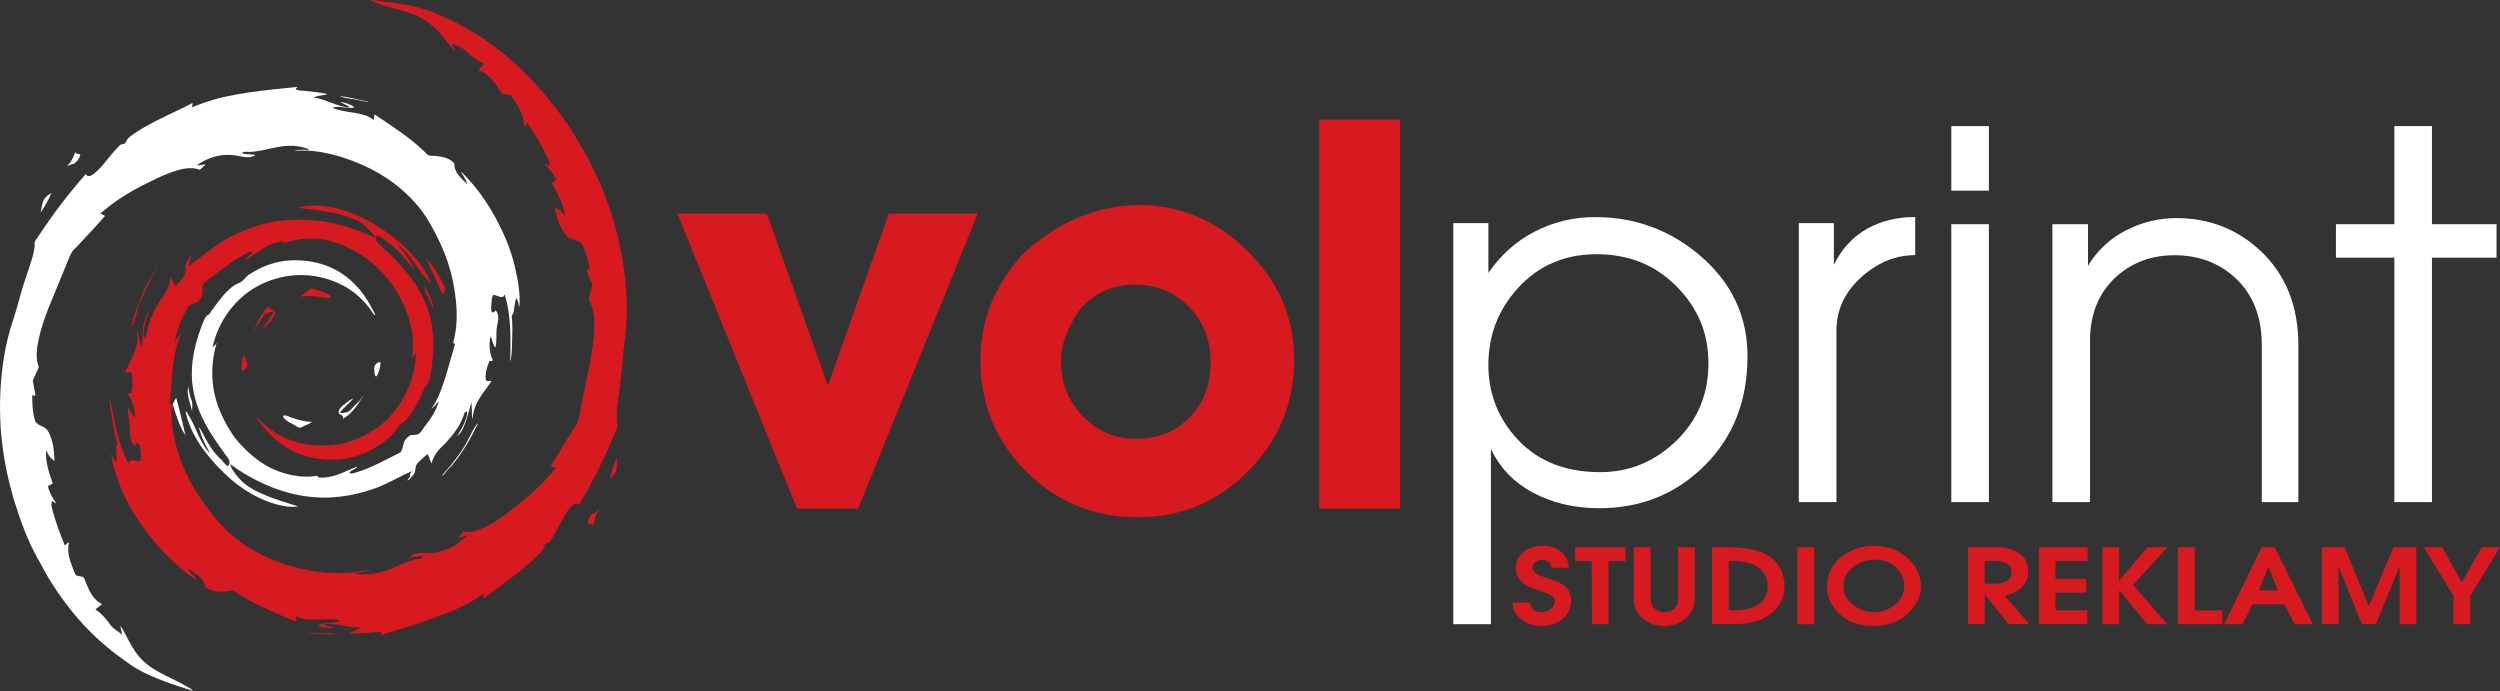
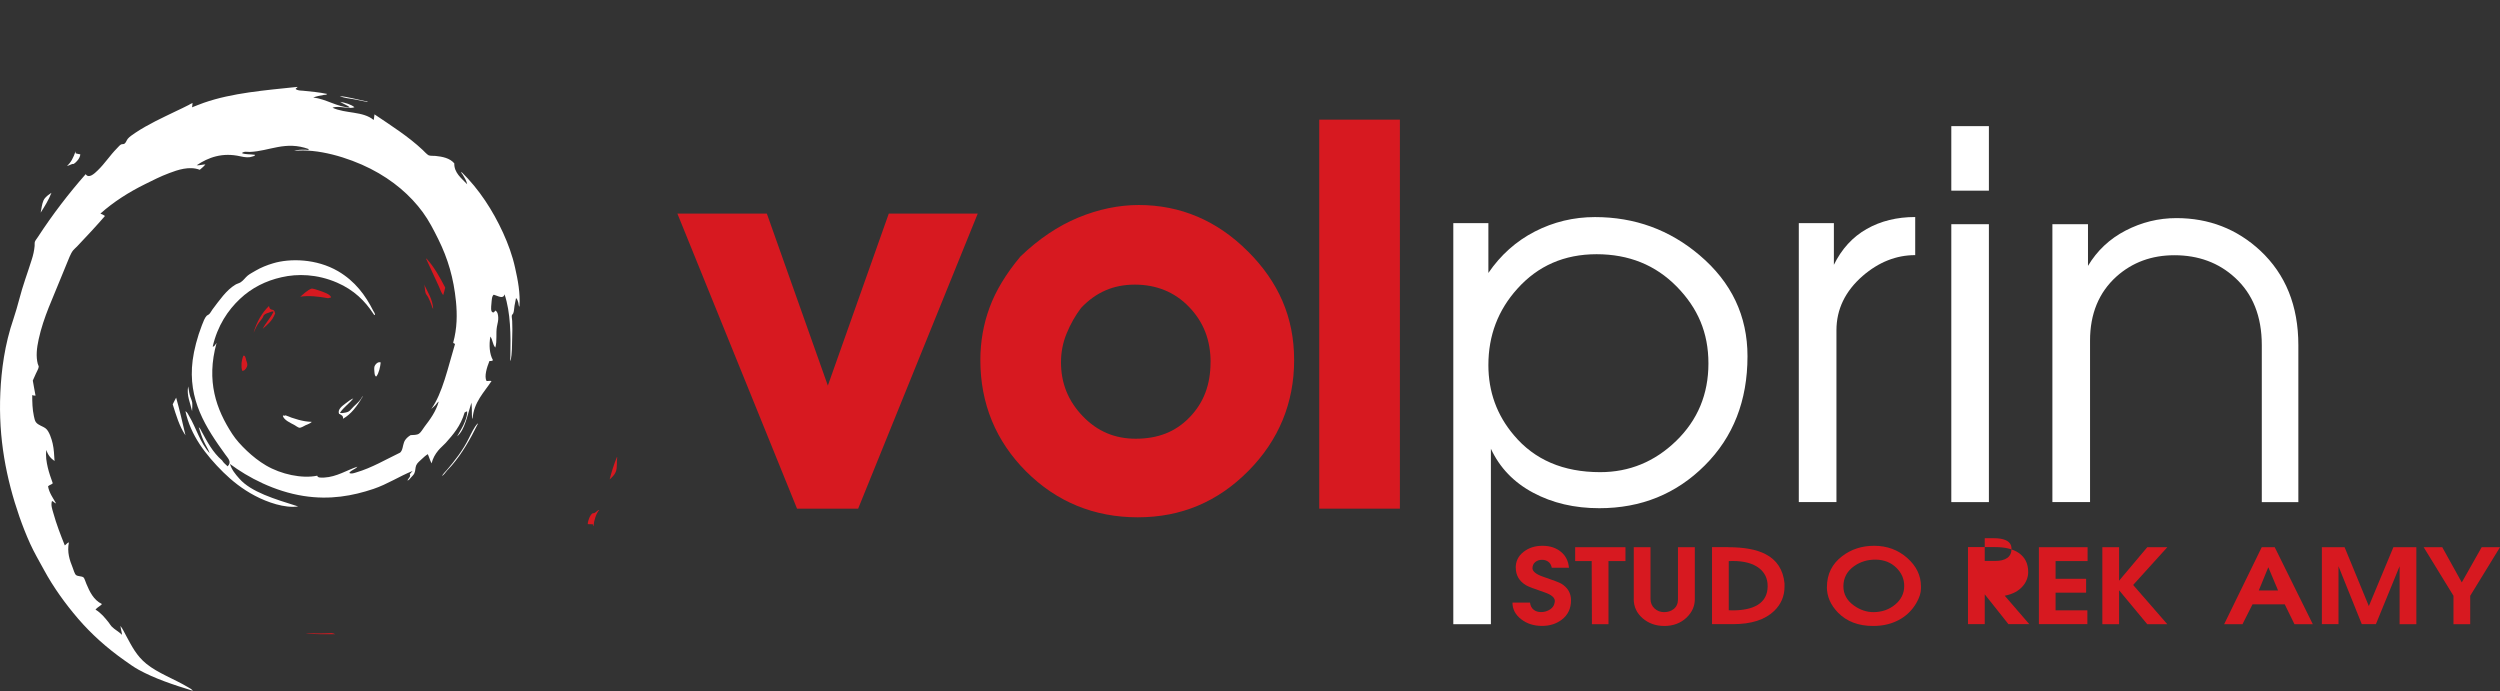
<svg xmlns="http://www.w3.org/2000/svg" id="Warstwa_2" data-name="Warstwa 2" viewBox="0 0 439 121.35">
  <rect x="0" y="0" width="439" height="121.35" fill="#333333" stroke="none" />
  <defs>
    <style>
      .cls-1, .cls-2, .cls-3, .cls-4 {
        stroke-width: 0px;
      }

      .cls-1, .cls-4 {
        fill: #d71920;
      }

      .cls-2, .cls-3 {
        fill: #fff;
      }

      .cls-3, .cls-4 {
        fill-rule: evenodd;
      }
    </style>
  </defs>
  <g id="Warstwa_1-2" data-name="Warstwa 1">
    <g>
      <g>
        <g>
          <polygon class="cls-1" points="156.07 37.51 145.37 67.71 134.66 37.51 118.95 37.51 139.96 89.32 150.69 89.32 171.69 37.51 156.07 37.51" />
          <path class="cls-1" d="m219.11,44.13c-5.39-5.4-11.83-8.13-19.14-8.13-3.52,0-7.11.75-10.66,2.22-3.53,1.47-6.9,3.73-10.12,6.82-2.52,3.01-4.34,6.02-5.41,8.94-1.09,2.93-1.63,6.05-1.63,9.25,0,7.64,2.71,14.23,8.05,19.57,5.34,5.33,11.94,8.04,19.59,8.04s14.07-2.74,19.42-8.14c5.34-5.39,8.04-11.94,8.04-19.47s-2.74-13.72-8.14-19.11Zm-6.54,19.47c0,3.94-1.19,7.1-3.66,9.66-2.44,2.55-5.54,3.78-9.47,3.78-3.69,0-6.74-1.29-9.31-3.96-2.57-2.68-3.82-5.79-3.82-9.48,0-1.74.33-3.44.99-5.04.67-1.65,1.55-3.19,2.54-4.49,2.6-2.75,5.67-4.09,9.43-4.09s6.99,1.28,9.53,3.92c2.55,2.65,3.78,5.82,3.78,9.71Z" />
          <rect class="cls-1" x="231.66" y="21.01" width="14.16" height="68.31" />
          <path class="cls-2" d="m255.2,109.61V39.18h6.16v8.75c2.15-3.15,4.87-5.58,8.15-7.27,3.29-1.69,6.81-2.54,10.57-2.54,6.98,0,13.11,2.23,18.36,6.69,5.62,4.76,8.42,10.67,8.42,17.75,0,7.79-2.49,14.18-7.51,19.18-5.01,5-11.17,7.5-18.51,7.5-4.35,0-8.22-.9-11.62-2.72-3.4-1.81-5.87-4.39-7.42-7.72v30.81h-6.6Zm6.16-45.52c0,4.7,1.49,8.8,4.46,12.31,3.63,4.34,8.69,6.51,15.17,6.51,5.11,0,9.56-1.82,13.34-5.48,3.77-3.66,5.67-8.19,5.67-13.61s-1.87-9.73-5.58-13.51c-3.72-3.78-8.41-5.67-14.06-5.67s-10.29,2.02-13.92,6.07c-3.38,3.75-5.08,8.2-5.08,13.39Z" />
          <path class="cls-2" d="m315.87,88.17v-48.99h6.16v7.32c1.37-2.79,3.29-4.89,5.76-6.29,2.46-1.4,5.31-2.1,8.52-2.1v6.69c-3.31,0-6.39,1.21-9.22,3.65-3.07,2.68-4.61,5.86-4.61,9.55v30.16h-6.61Z" />
          <path class="cls-2" d="m342.65,33.48v-11.33h6.6v11.33h-6.6Zm0,54.69v-48.8h6.6v48.8h-6.6Z" />
          <path class="cls-2" d="m360.4,88.17v-48.8h6.25v7.32c1.6-2.68,3.8-4.75,6.6-6.2,2.8-1.45,5.77-2.19,8.93-2.19,5.7,0,10.61,1.9,14.72,5.71,4.46,4.17,6.69,9.7,6.69,16.6v27.57h-6.42v-27.57c0-5.06-1.58-9.01-4.73-11.87-2.85-2.61-6.4-3.92-10.62-3.92-3.98,0-7.37,1.24-10.17,3.74-3.09,2.79-4.64,6.55-4.64,11.24v28.37h-6.6Z" />
-           <path class="cls-2" d="m420.45,88.17v-42.92h-10.26v-5.88h10.26v-17.23h6.6v17.23h11.34v5.88h-11.34v42.92h-6.6Z" />
        </g>
        <g>
          <path class="cls-1" d="m266.16,99.68c0-1.12.45-2.04,1.36-2.76.91-.72,2.02-1.08,3.34-1.08s2.41.36,3.28,1.09c.8.67,1.26,1.59,1.37,2.76h-3.02c-.09-.46-.29-.81-.6-1.04-.31-.23-.69-.35-1.12-.35-.45,0-.85.13-1.18.4-.33.27-.49.64-.49,1.13.07.56.69,1.04,1.86,1.44,1.79.61,2.85,1.01,3.2,1.22,1.14.69,1.71,1.67,1.71,2.92,0,1.45-.54,2.58-1.63,3.41-.96.73-2.12,1.09-3.47,1.09-1.43,0-2.65-.39-3.66-1.18-1.02-.79-1.52-1.76-1.52-2.91h3.08c.06.54.28.97.66,1.26.34.27.76.4,1.26.4s.96-.11,1.39-.34c.43-.23.72-.52.88-.88.11-.29.17-.53.17-.71,0-.61-.59-1.11-1.77-1.52-1.86-.63-2.96-1.05-3.29-1.26-1.2-.72-1.8-1.75-1.8-3.1Z" />
          <path class="cls-1" d="m276.6,98.52v-2.43h8.83v2.43h-2.98v11.09h-2.91l-.04-11.09h-2.89Z" />
          <path class="cls-1" d="m286.89,105.17v-9.08h2.94v9.08c0,.69.24,1.25.71,1.68.47.43,1.03.64,1.67.64.67,0,1.23-.18,1.67-.53.51-.4.77-.96.77-1.68v-9.19h2.96v9.12c0,1.23-.48,2.3-1.44,3.23-1.03.98-2.34,1.48-3.92,1.48-1.48,0-2.75-.45-3.8-1.35-1.04-.9-1.57-2.03-1.57-3.39Z" />
          <path class="cls-1" d="m303.45,96.09c2.81,0,5,.4,6.56,1.21,1.99,1.02,3.11,2.73,3.35,5.13v.6c0,1.67-.61,3.09-1.84,4.27-1.6,1.53-4,2.3-7.2,2.3h-3.69v-13.52h2.82Zm.12,2.43v8.64l.69.02c1.87,0,3.33-.32,4.38-.95,1.17-.72,1.76-1.83,1.76-3.31,0-1.31-.49-2.35-1.47-3.13-1.08-.85-2.63-1.28-4.66-1.28l-.69.02Z" />
-           <path class="cls-1" d="m315.62,96.09h2.94v13.52h-2.94v-13.52Z" />
          <path class="cls-1" d="m320.81,103.08c0-2.25.89-4.06,2.68-5.42,1.6-1.22,3.47-1.82,5.61-1.82,2.25,0,4.19.71,5.8,2.13,1.61,1.42,2.42,3.09,2.42,5v.38c0,.78-.28,1.64-.84,2.59-.67,1.14-1.57,2.05-2.68,2.72-1.39.84-3.01,1.26-4.87,1.26-2.6,0-4.67-.79-6.2-2.37-1.29-1.34-1.93-2.83-1.93-4.47Zm2.89-.11c0,1.36.62,2.49,1.86,3.37,1.07.76,2.21,1.15,3.41,1.15,1.47,0,2.74-.44,3.81-1.32,1.06-.88,1.6-1.97,1.6-3.27,0-1.23-.46-2.29-1.37-3.19-.97-.96-2.21-1.44-3.73-1.44-1.36,0-2.57.37-3.65,1.11-1.28.89-1.93,2.08-1.93,3.59Z" />
-           <path class="cls-1" d="m349.83,96.07h.53c1.74,0,3.12.34,4.12,1.02,1.11.76,1.67,1.87,1.67,3.34,0,.88-.29,1.68-.86,2.39-.73.91-1.81,1.51-3.26,1.79l4.31,4.99h-3.66l-4.16-5.24v5.24h-2.94v-13.53h4.25Zm-1.31,2.43v4h1.89c.86,0,1.54-.17,2.05-.52.51-.35.76-.89.76-1.62,0-.68-.32-1.18-.97-1.48-.51-.25-1.23-.37-2.14-.37h-1.59Z" />
+           <path class="cls-1" d="m349.83,96.07h.53c1.74,0,3.12.34,4.12,1.02,1.11.76,1.67,1.87,1.67,3.34,0,.88-.29,1.68-.86,2.39-.73.91-1.81,1.51-3.26,1.79l4.31,4.99h-3.66l-4.16-5.24v5.24h-2.94v-13.53h4.25Zm-1.31,2.43h1.89c.86,0,1.54-.17,2.05-.52.51-.35.76-.89.76-1.62,0-.68-.32-1.18-.97-1.48-.51-.25-1.23-.37-2.14-.37h-1.59Z" />
          <path class="cls-1" d="m358.02,96.09h8.56v2.43h-5.62v3.12h5.36v2.43h-5.36v3.1h5.58v2.43h-8.51v-13.52Z" />
          <path class="cls-1" d="m369.17,96.09h2.94v5.88l4.95-5.88h3.52l-6,6.63,6,6.89h-3.52l-4.95-5.96v5.96h-2.94v-13.52Z" />
-           <path class="cls-1" d="m382.44,96.09h2.94v11.09h4.87v2.43h-7.8v-13.52Z" />
          <path class="cls-1" d="m397.17,96.09h2.27l6.69,13.52h-3.22l-1.71-3.49h-5.66l-1.76,3.49h-3.22l6.6-13.52Zm1.14,3.53l-1.67,4.07h3.39l-1.71-4.07Z" />
          <path class="cls-1" d="m407.72,109.61v-13.52h3.99l4.26,10.34,4.31-10.34h4.03v13.52h-2.94v-10.18s-4.16,10.17-4.16,10.17h-2.48s-4.09-10.17-4.09-10.17v10.17h-2.94Z" />
          <path class="cls-1" d="m425.6,96.09h3.26l3.43,6.18,3.49-6.18h3.22l-5.23,8.53v4.99h-2.94v-4.99l-5.23-8.53Z" />
        </g>
      </g>
      <g>
        <g>
-           <path class="cls-4" d="m84.93,105.07c.02-.28-.06-.5-.04-.78-.38.13-.66.43-.99.64-2.31,1.52-5.08,2.63-7.74,3.59-3.07,1.12-6.26,2.11-9.43,3-.02-.16.29-.22.24-.46-.47-.2-.99-.05-1.47,0-1.41.1-2.87.27-4.35.16.77-.4,1.66-.57,2.39-1.06-2.09.2-4.92-.94-6.88-.52.59.24,1.27.42,1.91.64-.17.13-.44.03-.66,0-.6-.07-1.5-.1-2.06-.48,1.1-.64,2.81-.14,3.88-.85-.57-.18-1.16-.21-1.73-.21s-1.11.03-1.67.03c-1.37.02-2.85.22-4.33-.59-.08.29.05.69.02,1.03-3.94-1.7-7.96-3.35-11.06-5.5-1.44.11-3.25.58-4.87-.55-.17-1.55-1.7-2.37-2.98-3.32.08.54.67,1.06,1.07,1.52.14.16.27.3.37.44-.24.08-.53-.23-.75-.39-1.73-1.23-3.28-2.67-4.72-4.1-1.63-1.64-3.04-3.45-4.33-5.26-1.94-2.72-3.47-5.74-4.46-9-.32-1.08-.69-2.17-.74-3.32.18.04.14.27.18.38.14.38.4.75.68,1.07.07-.72.04-1.35.04-2.12,0-.23-.07-.5-.02-.71.03-.13.16-.24.17-.38.03-.22-.15-.7-.23-1.01-.43-1.7-.69-3.38-.94-5.15-.1-.7-.27-1.41-.17-2.12.84,4.07,1.41,8.28,3.33,11.77.16-1.06,1.2-.47,1.94-.46.27-.38.21-1.05.15-1.72-.04-.42-.14-1.46-.59-1.48-.24,0-.25.29-.37.46-.42-.13-.57-.59-.69-.94-.28-.84-.14-1.87-.28-2.85-.15-.99-.31-1.94-.28-2.86.63.5.72,1.28,1.26,1.81-.04-1.49-.41-3.03-1.26-4.17.11-.26.4-.19.58-.29.16-.59.18-1.25.19-1.97,0-.51.04-1.5-.38-1.65-.3-.1-.53.26-.91.13.64-1.71,1.98-3.59,2.16-5.56.05-.61-.12-1.26-.05-1.85.19.18.17.47.22.7.16.69.33,1.47.55,2.16.34-1.48.01-3.22.66-5,.1-.28.24-.57.35-.83.11-.23.19-.54.4-.68-.26.74-.6,1.62-.8,2.5-.2.82-.36,1.7-.12,2.3.17.02.23-.18.37-.23.21-1.95.91-3.61,1.76-5.11.84-1.5,2.03-2.65,2.4-4.46.04-.24.03-.41-.01-.64.23.1.4.45.56.7.16.25.3.54.47.77.6-.74,1.4-1.34,1.67-2.37.12-.47-.04-1.02.08-1.51.07-.29.3-.57.45-.83.16-.26.27-.56.52-.71.08.22-.23.54-.33.74.22.38.03.83-.28,1.15.33-.06.57-.33.83-.52.79-.57,1.61-1.18,2.41-1.81,1.06-.83,2.13-1.59,3.32-2.28,2.27-1.31,4.83-2.36,7.49-2.97,2.65-.62,5.65-.69,8.91-.35,3.13.32,6.99,1.52,9.98,3-.24-.54-.71-1.05-1.18-1.51-.46-.45-1.03-.98-1.58-1.31-.75-.44-1.75-.73-2.68-1.06-2.85-1-5.87-1.05-8.22-1.42,2.06-.63,4.67-.49,7.38.23,2.73.74,5.24,2.08,7.17,3.34,1.98,1.31,3.84,2.75,5.34,4.37,1.49,1.61,2.8,3.34,3.49,5.27-1.19-.98-1.97-2.22-2.79-3.4-.83-1.18-1.67-2.36-2.96-3.28.02.2.22.34.35.49.96,1.12,1.92,2.51,2.47,3.81-.96-1.07-1.81-2.21-2.84-3.25-1.02-1.05-2.22-1.94-3.63-2.79-.66.98.25,1.46.85,2.06.46.45.9.8,1.31,1.19.86.81,1.62,1.73,2.34,2.54,3.9,4.39,5.98,9.22,5.21,16.19-.06.61-.15,1.32-.27,2.05-.12.71-.21,1.52-.56,2.1-.11.19-.3.3-.4.45-.38.56-.64,1.36-.97,2.01-.86,1.72-1.6,3.17-2.82,4.19-.22.19-.49.31-.73.52-.41.39-.65.92-1,1.36-.64.81-1.63,1.54-2.51,2.16-2.58,1.82-5.84,2.84-9.55,2.59-1.24-.09-2.73-.31-4.1-.79-3.55-1.24-5.87-3.65-7.6-5.93-.15-.19-.44-.39-.4-.69,1.1,1.01,2.2,2.02,3.59,2.87,1.42.86,3.27,1.56,5.08,1.85,5.37.85,9.17-.58,12.74-3.03,1.16-.81,2.18-1.91,3.1-3.11,1.79-2.35,3.49-6.21,3.43-9.69-.31.06-.41.53-.58.83-.02-.83.11-1.61.11-2.37-.01-3.79-1.32-6.94-3.07-9.82-.7-1.14-1.63-2.18-2.58-3.2-1.81-1.94-4.58-3.9-7.83-4.97-3.59-1.18-6.49-.82-9.14.04-.17-.41-.8-.2-1.24-.1-.94.22-1.78.62-2.52,1.08-.82.52-1.5,1.05-2.3,1.56-.25.17-.52.34-.79.43.33-.55.98-.78,1.23-1.33-.41-.25-.85.1-1.18.28-2.52,1.33-4.9,3.3-7.2,5.02-.44.65-.24,1.37-.35,1.96-.09.5-.37,1.15-.8,1.46-.22.15-.57.17-.85.28-.28.11-.52.22-.79.39-.93,1.78-2.2,4.07-2.36,6.37.36-.52.65-1.17,1.07-1.58-1.81,4.34-1.51,8.43-2.03,12.4.06.11.36.08.37.21-.25,4.47.91,8.38,2.53,12,.79,1.75,1.82,3.44,2.99,5.06,1.17,1.61,2.37,3.23,3.76,4.63,2.86,2.88,6.89,5.3,12.1,6.74,5.05,1.4,9.71,1.43,13.55.4-.55.36-1.27.46-1.97.58-.2.03-.52,0-.61.25.25.14.56.11.83.11,2.01.07,3.72-.37,5.37-1.03,1.4-.56,2.71-1.26,4.22-1.61.47-.1,1.08-.01,1.44-.47-.34-.16-.8-.05-1.23,0-.42.04-.84.12-1.24.13.61-.79,1.65-.82,2.63-.78,3.13.11,5.5-1.07,7.52-3.06-.49-.02-1.01.36-1.56.4.28-.4.57-.75.85-1.15,1.13.32,2.09-.03,3.02-.4,2.21-.87,4.25-2.41,6.08-3.86,2.6-2.05,5.14-4.23,7.18-6.94-.28-.05-.73-.12-.91-.29,1.26-2.06,2.63-4.28,3.93-6.37.18-.29.42-.55.58-.83.44-.74.6-2.16.8-3.12.2-1.02.44-2.02.6-2.93.37-2.04.87-3.95,1.17-5.82.52-3.28.97-6.6.08-9.11-.12-.32-.44-.72-.46-1.04-.02-.43.2-.9.28-1.28.09-.41.26-.86.28-1.28.02-.37-.33-.99-.47-1.34-.19-.47-.4-.89-.51-1.33.2-.02.39-.04.61-.02-.26-1.26-.52-2.44-1.02-3.64-.16-.38-.33-.84-.58-1.07-.58-.52-1.34-.44-2.03-.81-.34-.18-.79-.84-1.01-1.17-.89-1.31-1.15-2.75-1.63-4.29.96.27,1.48,1.02,1.91,1.67-.24-2.24-1.38-3.99-2.33-5.84.26-.15.48-.39.74-.57-.29-.96-1.06-1.77-1.78-2.53-.08-.08-.23-.2-.2-.33.3.11.48.28.83.35.04-.76-.35-1.44-.66-2.06-.91-1.88-2.06-3.68-3.19-5.49-.19.26-.36.54-.58.73-.03-2.29-1.26-3.93-2.39-5.62-.47-.04-.97-.12-1.43-.13-1.18-1.5-1.87-3.41-4.21-4.2.22-.38.69-.73.98-1.17-1.14-.47-1.94-1.1-2.71-1.78-.25-.22-.48-.49-.73-.68-.63-.47-1.42-.66-2.16-1.14.07.47.42,1,.55,1.53-1.75-1.91-2.98-4.17-5.57-5.7-1.3-.77-2.91-1.36-4.67-1.79-1.7-.41-3.43-.94-4.92-1.63,3.27.4,6.81.61,10.45,1.88,1.14.39,2.2.88,3.26,1.37,8.31,3.81,13.9,9.26,18.55,15.08,2.36,2.93,4.29,6.03,6.05,9.27,3.47,6.42,5.88,13.67,6.67,21.5.3,2.98.38,6.03.08,9.36-.1,1.1-.28,2.21-.4,3.35-.11,1.08-.15,2.17-.28,3.28-.13,1.11-.25,2.24-.4,3.36-.28,2.17-.71,4.41-.32,6.44-2.03,5.05-4.3,9.65-6.81,13.8-.64-.69-1.47.34-1.92.97-1.08,1.5-1.7,3.21-2.76,4.78-.18.28-.43.69-.61.81-.16.1-.41.08-.52.18-.27.22-.27.58-.46.96-.23.5-.76.94-1.17,1.36-2.85,2.81-6.23,4.96-9.22,7.32Z" />
          <path class="cls-4" d="m74.82,45.42s.06-.01.07-.01c1.41,1.53,2.35,3.31,3.29,5.09-.08.42-.23.88-.36,1.33-.35-.47-.53-1.03-.77-1.57-.72-1.59-1.49-3.22-2.23-4.83Z" />
          <path class="cls-4" d="m74.48,49.96c.64,1.36,1.49,2.61,1.59,4.27-.17-.17-.22-.43-.3-.66-.17-.46-.36-.95-.61-1.42-.11-.21-.32-.43-.41-.65-.18-.49-.1-1.04-.27-1.55Z" />
          <path class="cls-4" d="m58.13,52.18c-.09.19-.36.07-.48.19-1.77-.32-3.46-.5-4.92-.27.54-.46,1.25-1.14,1.95-1.41.19-.08,1.13.25,1.43.35.8.29,1.78.59,2.03,1.14Z" />
-           <path class="cls-4" d="m27.58,46.85s.06.02.09.03c-.9,1.5-1.76,3.2-2.57,5.04-.26.59-.59,1.19-.77,1.81-.36,1.2-.64,2.8-1.29,3.78.38-2.09,1.33-4.4,2.17-6.36.67-1.57,1.62-2.92,2.35-4.21.01-.03.02-.06.03-.09Z" />
          <path class="cls-4" d="m47.24,53.71c.02.2.1.46.29.59.13.09.36.07.54.2.19.13.14.35.25.51-.47,1.34-1.43,2.05-2.18,2.72.5-1.02,1.41-1.95,1.9-3-.21-.11-.48.04-.7.12-.35.12-.8.24-1.03.53-.08.1-.07.23-.14.33-.22.4-.62.79-.9,1.24-.3.48-.5.97-.74,1.48.52-1.89,1.56-3.63,2.71-4.7Z" />
          <path class="cls-4" d="m108.33,80.26s.05.02.05.05c-.13.79.07,1.79-.27,2.59-.24.56-.65.92-1.05,1.28.32-1.32.79-2.75,1.27-3.92Z" />
          <path class="cls-4" d="m42.51,65.1c-.18-.72-.16-1.68.22-2.63.33-.14.41.42.5.78.11.39.32.71.11,1.19-.14.33-.48.76-.83.65Z" />
          <path class="cls-4" d="m105.22,89.57c-.52.52-.93,1.88-1.01,2.83-.14-.06,0-.27-.14-.34-.3-.03-.56.02-.86-.02.01-.63.42-1.63.83-1.89.1-.06.19,0,.29-.04.31-.13.54-.44.8-.56.03,0,.07.02.09.02Z" />
          <path class="cls-4" d="m53.63,111.25c.75-.08,1.53-.02,2.31-.02.77.01,1.54-.04,2.28-.06.17,0,.46.09.65.2-1.69.02-3.55,0-5.24-.12Z" />
        </g>
        <g>
          <path class="cls-3" d="m64.58,17.92c-.74-.15-1.49-.29-2.24-.45-.94-.2-1.91-.21-2.68-.62,1.38.17,3.02.59,4.44.9.15.03.4,0,.48.17Z" />
          <path class="cls-3" d="m57.45,16.5c-.14.19-.41.13-.61.17-.58.1-1.27.24-1.84.45,2.25.26,4.22,1.67,6.41,1.76-.16-.23-.51-.36-.8-.52-.31-.16-.63-.3-.89-.48.81.12,2.02.49,2.52.95-1.08.4-2.8-.36-3.85.09,2.34,1.07,5.34.57,7.22,2.15.11-.36.07-.64.15-.99,2.97,2,5.97,3.91,8.45,6.24.21.2.8.84,1.06.95.3.13.82.07,1.21.11,1.22.13,2.49.37,3.29,1.3-.04,1.66,1.24,2.6,2.27,3.68-.12-.6-.46-1.15-.78-1.68-.09-.15-.31-.3-.24-.5,3.17,3.11,5.52,6.79,7.31,10.68.89,1.96,1.64,3.97,2.12,6.16.48,2.16.94,4.43.76,6.86-.17-.21-.13-.54-.22-.82-.08-.25-.16-.54-.38-.72-.08.46-.18.88-.26,1.34-.08.44-.07.95-.22,1.33-.05.13-.22.24-.25.38-.06.21.05.67.06.97.05.95.03,2.02,0,2.94-.03,1.39-.01,2.68-.27,4.1-.11-.23-.06-.53-.05-.76.08-3.78.05-7.74-1.02-10.96-.24.91-1.13.28-1.9.07-.35.24-.35.98-.41,1.61-.05.54-.16,1.38.24,1.49.29.08.27-.19.48-.32.41.29.46.82.48,1.24.03.52-.12,1.01-.23,1.59-.21,1.16.06,2.49-.28,3.67-.5-.53-.44-1.37-.88-1.93-.24,1.48-.17,3.04.46,4.14-.13.2-.4.13-.62.16-.45,1.12-.94,2.69-.51,3.5.31.04.53-.08.88.01-1.25,1.94-3.13,3.7-3.33,6.66-.11-.2-.1-.47-.11-.71-.02-.67,0-1.46-.09-2.15-.71,2.18-1.14,4.79-2.51,5.91.41-.78,1.02-1.63,1.37-2.6.2-.52.44-1.25.39-1.76-.2-.05-.27.14-.44.16-.72,2.43-2.03,3.89-3.32,5.35-.43.47-.93.86-1.32,1.34-.5.6-.99,1.41-1.14,2.26-.32-.49-.44-1.1-.69-1.62-.41.25-.72.55-1.08.88-.3.29-.77.64-.96,1.09-.17.41-.11.94-.32,1.39-.1.24-.37.5-.57.72-.19.22-.39.49-.63.56.03-.33.64-.65.4-1.12.15-.23.34-.36.49-.57-2.3.92-4.42,2.33-6.89,3.16-3.61,1.21-7.6,1.96-12.26,1.23-5.09-.8-9.72-3.23-12.92-5.62.29.99.94,1.79,1.64,2.57,2.07,2.37,6.24,3.6,10.34,4.89-2.34.35-5.42-.73-7.58-1.87-2.2-1.15-4.08-2.66-5.57-4.13-3.14-3.11-5.75-6.52-6.65-10.73.33.18.48.57.66.87,1.25,2.11,1.88,4.63,3.61,6.53-.26-.74-.74-1.43-1.08-2.2-.35-.77-.6-1.57-.85-2.37.24.15.36.46.49.71.96,1.77,1.95,3.69,3.61,5.11.22.4.63.7.97,1.04.78-.77.08-1.39-.41-2.08-3.37-4.67-6.63-9.58-5.73-16.55.22-1.75.83-4.12,1.62-6.14.24-.62.5-1.33.86-1.69.1-.1.28-.13.39-.24.24-.21.4-.57.6-.84,1.2-1.58,2.45-3.42,4.03-4.36.26-.17.65-.24.94-.43.5-.33.81-.83,1.24-1.18.41-.33.95-.59,1.39-.86.92-.54,1.99-.97,3.04-1.28,2.95-.89,7.6-.84,11.42,1.38,3.02,1.77,4.83,4.27,6.18,6.95.12.23.33.46.31.76-.17,0-.27-.2-.34-.31-1.4-2.13-3.32-4.09-6.32-5.39-3.52-1.52-6.95-1.59-9.74-.95-2.74.61-5.25,1.85-7.34,3.83-2.07,1.96-3.92,4.66-4.76,8.36.34,0,.47-.42.68-.65-1.86,6.72-.05,11.68,2.75,15.98.67,1.03,1.56,2,2.58,2.97,1,.94,2.12,1.84,3.35,2.56,2.63,1.55,6.31,2.36,9,1.8.06.41.74.34,1.21.33,2.2-.11,4.03-1.33,5.84-1.91-.4.51-1.06.53-1.43,1.1.4.22.85.01,1.24-.1,2.68-.78,5.21-2.28,7.69-3.47.47-.43.45-1.18.68-1.79.23-.64.73-1.01,1.16-1.28.47-.05,1.09.02,1.49-.27.35-.23.66-.83.97-1.23.9-1.18,2-2.63,2.48-4.4-.27.16-.41.47-.63.69-.22.23-.46.41-.68.61,1.97-2.72,2.94-7.31,4.17-11.4-.07-.1-.29-.11-.32-.24.7-2.52.71-4.99.49-7.22-.41-4.13-1.41-7.51-3.09-10.91-.83-1.67-1.65-3.29-2.75-4.79-2.16-2.93-5.17-5.58-9.17-7.62-3.94-2-9.38-3.6-13.42-3.12.54-.22,1.27-.23,1.98-.22.2,0,.5.14.63-.1-4.12-1.52-6.95.37-10.38.49-.46,0-1.01-.15-1.4.21.66.27,1.54.17,2.32.3-.02.21-.29.24-.44.29-.61.23-1.26.17-2.15-.03-3.17-.72-5.63.2-7.66,1.57.46.05,1.02-.13,1.53-.15-.29.39-.65.64-.99.95-1.83-.71-3.93.04-5.34.57-1.56.58-2.92,1.28-4.27,1.95-2.84,1.4-5.55,3.12-7.84,5.17.32.12.6.25.8.42-1.5,1.74-3.24,3.6-4.89,5.34-.23.24-.51.46-.71.71-.44.55-.79,1.56-1.14,2.39-.37.87-.73,1.77-1.05,2.56-1.31,3.32-2.99,6.71-3.85,10.65-.35,1.6-.49,3.01-.16,4.31.05.19.18.38.17.52-.04.37-.34.83-.51,1.23-.19.44-.37.85-.53,1.19.14.89.33,1.76.48,2.65-.19-.03-.35,0-.58-.1,0,1.28.03,2.48.29,3.69.07.37.18.83.35,1.06.44.58,1.17.67,1.75,1.13.59.47,1.04,1.9,1.2,2.63.24,1.05.25,1.97.33,3.07-.74-.51-1.22-1.16-1.43-1.95-.18,1.08.03,2.13.24,3.08.23.97.56,1.89.88,2.78-.24.25-.6.28-.83.53.18,1.14.92,2.12,1.41,3.01-.33-.09-.4-.33-.72-.43-.24.71.05,1.44.23,2.09.54,1.96,1.27,3.84,2.02,5.71.25-.15.42-.47.72-.54-.34,1.75.12,3.1.68,4.49.13.32.33,1.11.61,1.28.36.23.93.14,1.27.38.17.12.37.83.51,1.14.55,1.3,1.22,2.81,2.74,3.55-.34.39-.81.55-1.14.97.99.6,1.67,1.45,2.33,2.28.17.21.32.5.5.68.53.55,1.24.89,1.83,1.47-.06-.55-.22-1.03-.28-1.57.41.54.69,1.16,1.01,1.75.97,1.79,1.8,3.5,3.56,4.92,2.02,1.64,4.88,2.65,7.29,4.09.31.17.66.36.87.64-3.5-1.07-6.78-2.18-9.52-3.69-.9-.49-1.67-1.07-2.46-1.62-3.17-2.23-5.87-4.67-8.18-7.35-2.27-2.65-4.34-5.52-5.99-8.56-.83-1.53-1.71-3.02-2.42-4.58-.72-1.58-1.35-3.2-1.92-4.83C1.12,84.11-.31,77,.06,68.96c.18-3.95.75-8.44,2.31-12.98.76-2.23,1.26-4.63,2.05-6.9.41-1.15.75-2.29,1.12-3.39.29-.86.47-1.71.54-2.5.02-.23-.02-.52.04-.72.07-.24.34-.55.52-.83,2.63-4.04,5.45-7.69,8.41-11.06.52.85,1.53-.09,2.1-.65,1.28-1.23,2.13-2.62,3.4-3.9.24-.25.52-.59.73-.67.19-.08.43-.02.57-.12.28-.19.36-.58.58-.86.28-.35.83-.72,1.29-1.03,2.28-1.53,4.78-2.66,7.21-3.84.74-.36,1.46-.68,2.2-1.07.22-.13.45-.28.7-.33-.08.27-.03.47-.12.74.66-.25,1.34-.54,2.08-.8,4.98-1.74,10.79-2.2,16.42-2.79.11.12-.27.17-.29.37.34.28.83.27,1.26.3,1.38.14,2.82.26,4.29.57Z" />
          <path class="cls-3" d="m13.25,26.6c.11.05-.05.26.05.33.29.09.54.12.8.17-.03.66-.66,1.36-1.14,1.68-.47-.02-.75.31-1.2.35.67-.54,1.13-1.44,1.5-2.53Z" />
          <path class="cls-3" d="m9.03,33.87c-.48,1.23-1.22,2.43-1.89,3.47.15-.69.21-1.48.49-2.12.3-.68.95-1.04,1.4-1.36Z" />
          <path class="cls-3" d="m66.85,63.64c-.07.74-.31,1.91-.77,2.47-.25-.01-.3-.44-.33-.77-.03-.28-.06-.71,0-.95.11-.38.62-.96,1.11-.74Z" />
          <path class="cls-3" d="m83.85,74.35s.03.02.02.04c.04.01.02.05.02.08-1.34,2.72-2.78,5.2-4.52,7.22-.3.33-.61.64-.89.97-.28.33-.52.72-.88.94.22-.41.55-.72.85-1.06,1.38-1.61,2.82-3.43,3.91-5.64.44-.89.91-1.89,1.51-2.56Z" />
          <path class="cls-3" d="m63.62,69.59s.06.03.06.06c-.96,1.66-2.03,3.1-3.46,3.89.13-.48-.27-.69-.69-.88-.29-.76.57-1.38,1.15-1.82.5-.4.98-.73,1.36-.88-.73.94-1.66,1.51-2.35,2.53.29.09.67.03.97-.04.45-.09.69-.22.99-.58.6-.73,1.56-1.32,1.99-2.28Z" />
          <path class="cls-3" d="m54.67,74.07s.04.02.07.03c-.29.27-.69.4-1.06.56-.27.13-.81.49-1.12.45-.24-.04-.58-.32-.85-.47-.79-.42-1.81-.87-2.04-1.59.04-.25.38.1.44-.13,1.4.59,3.23,1.15,4.57,1.15Z" />
          <path class="cls-3" d="m30.93,69.83c.62,2.17,1.12,4.41,1.64,6.62-1.1-1.63-1.64-3.55-2.24-5.45.2-.39.39-.8.6-1.17Z" />
          <path class="cls-3" d="m33.04,67.85c.12.48.14.96.27,1.46.11.47.36.91.44,1.37.05.24,0,1.37-.02,1.52-.3-1.39-.98-2.73-.69-4.35Z" />
        </g>
      </g>
    </g>
  </g>
</svg>